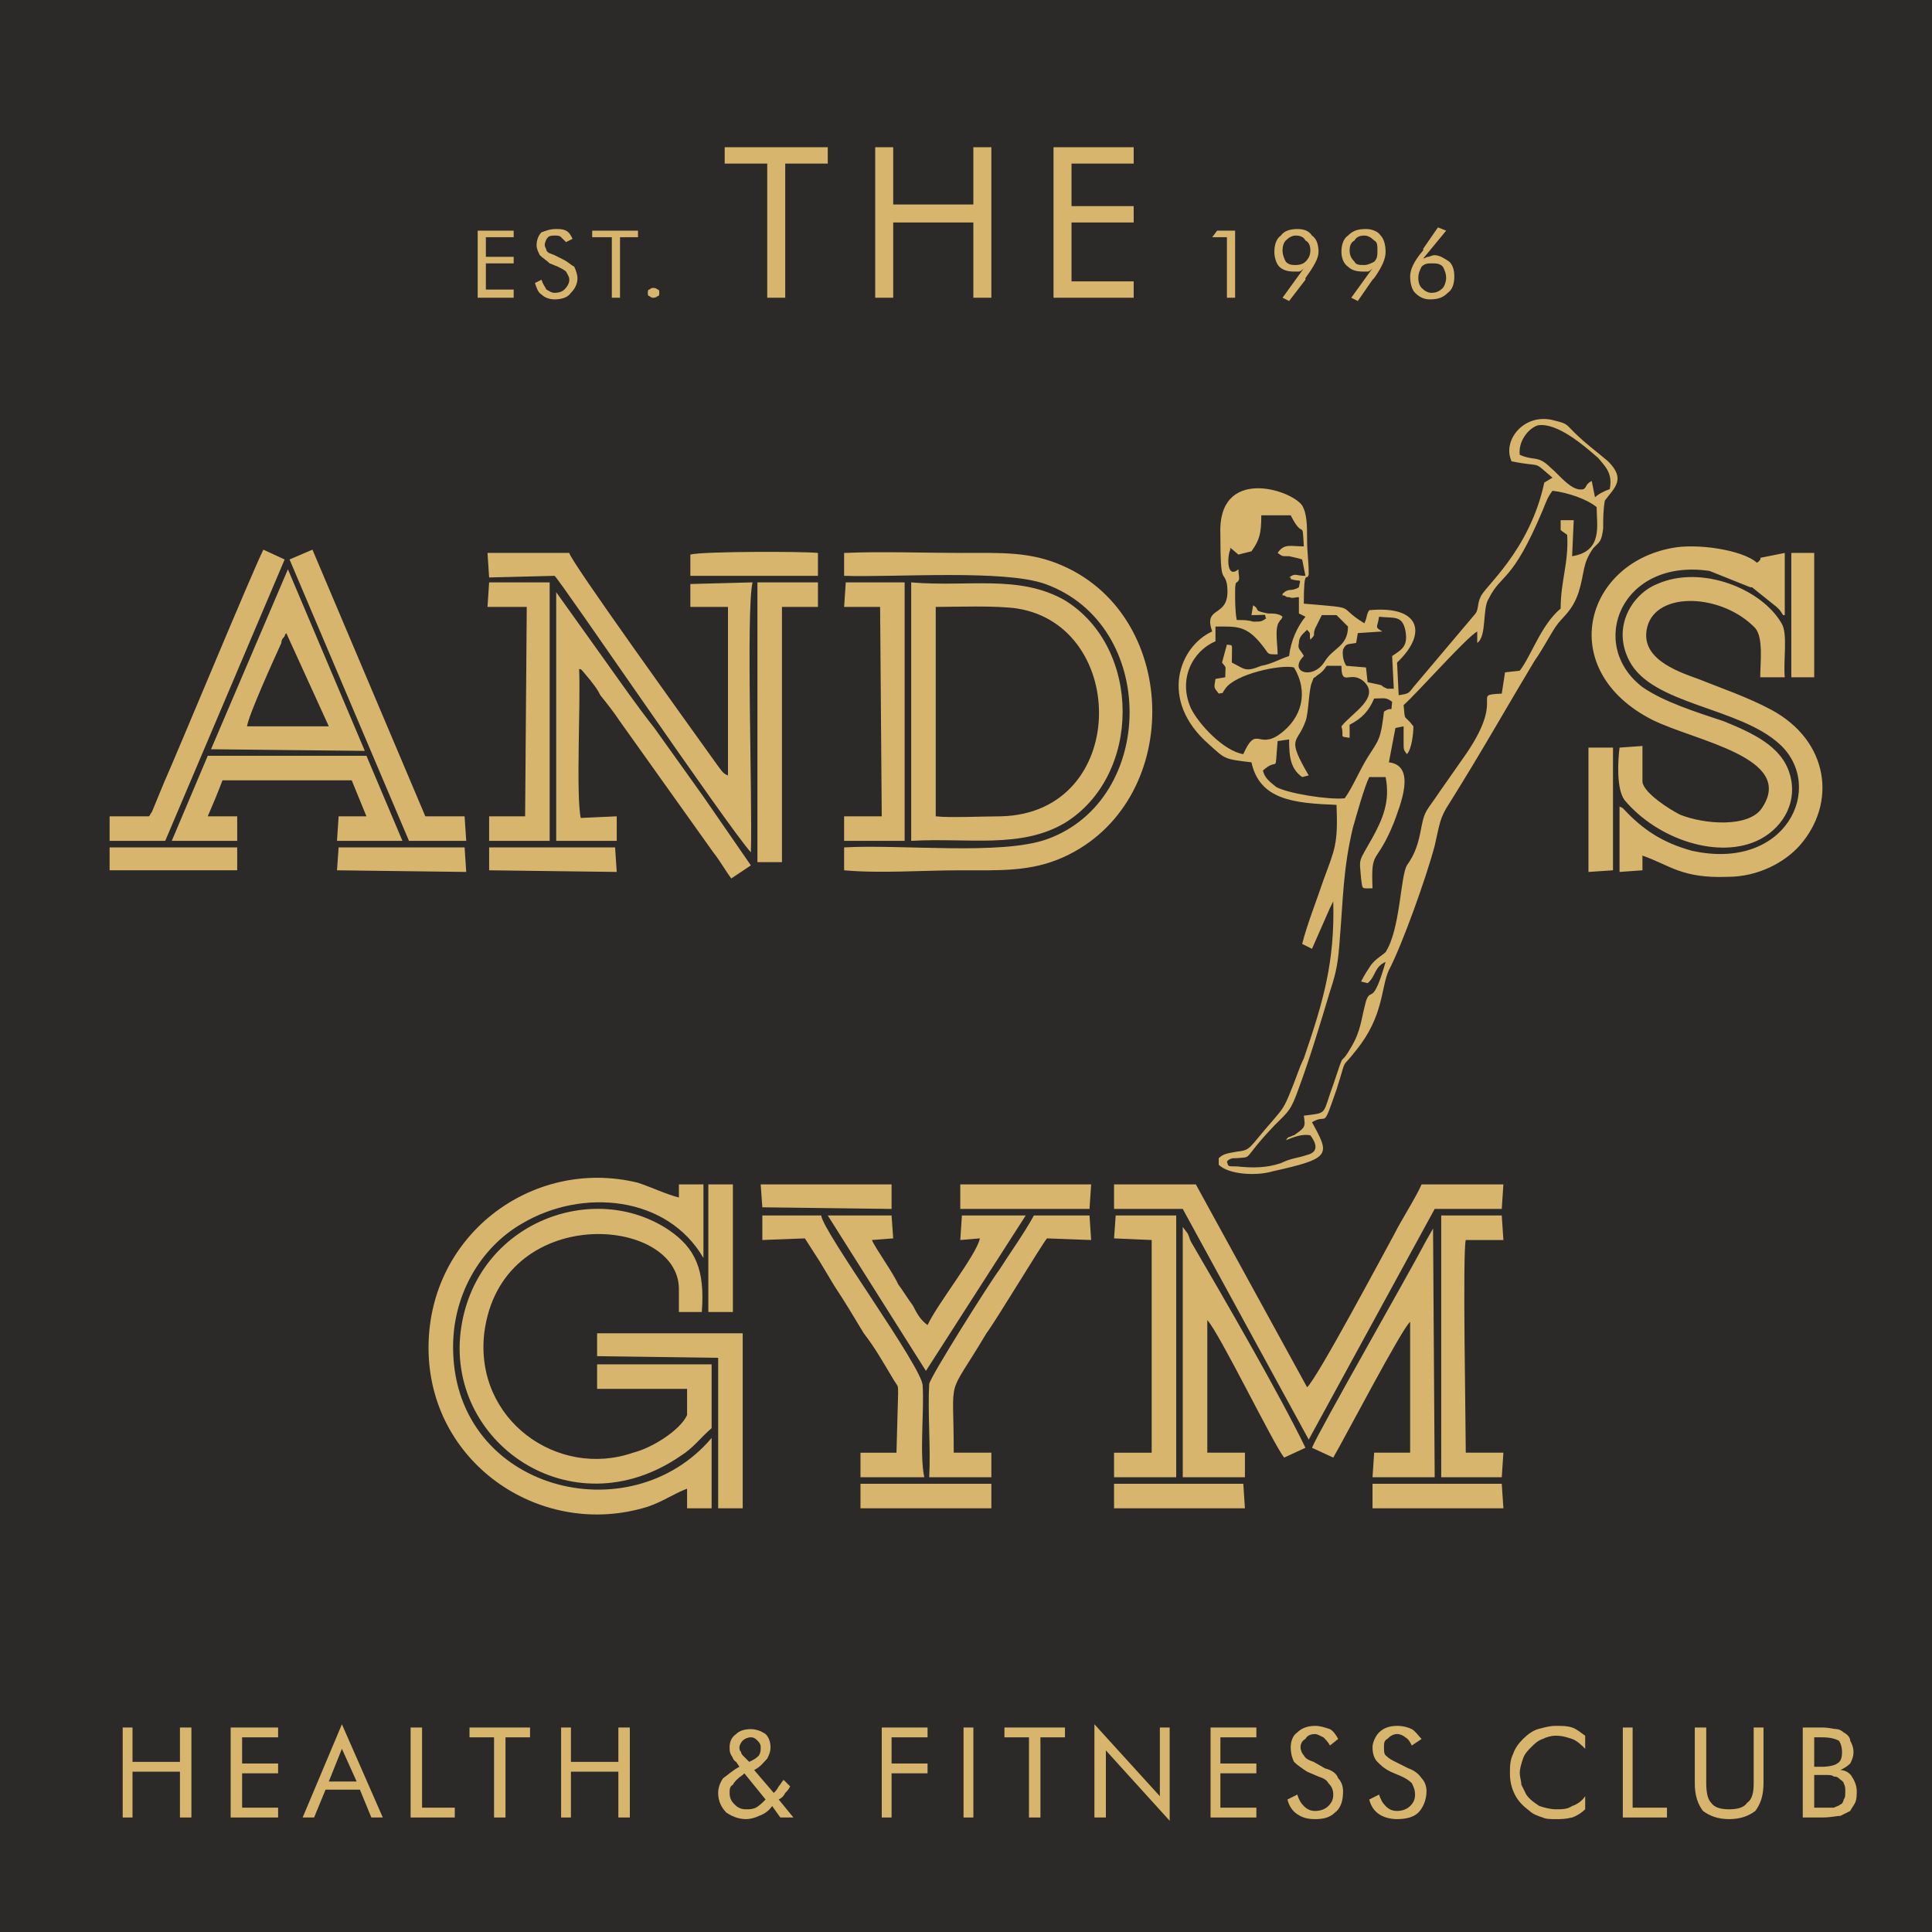
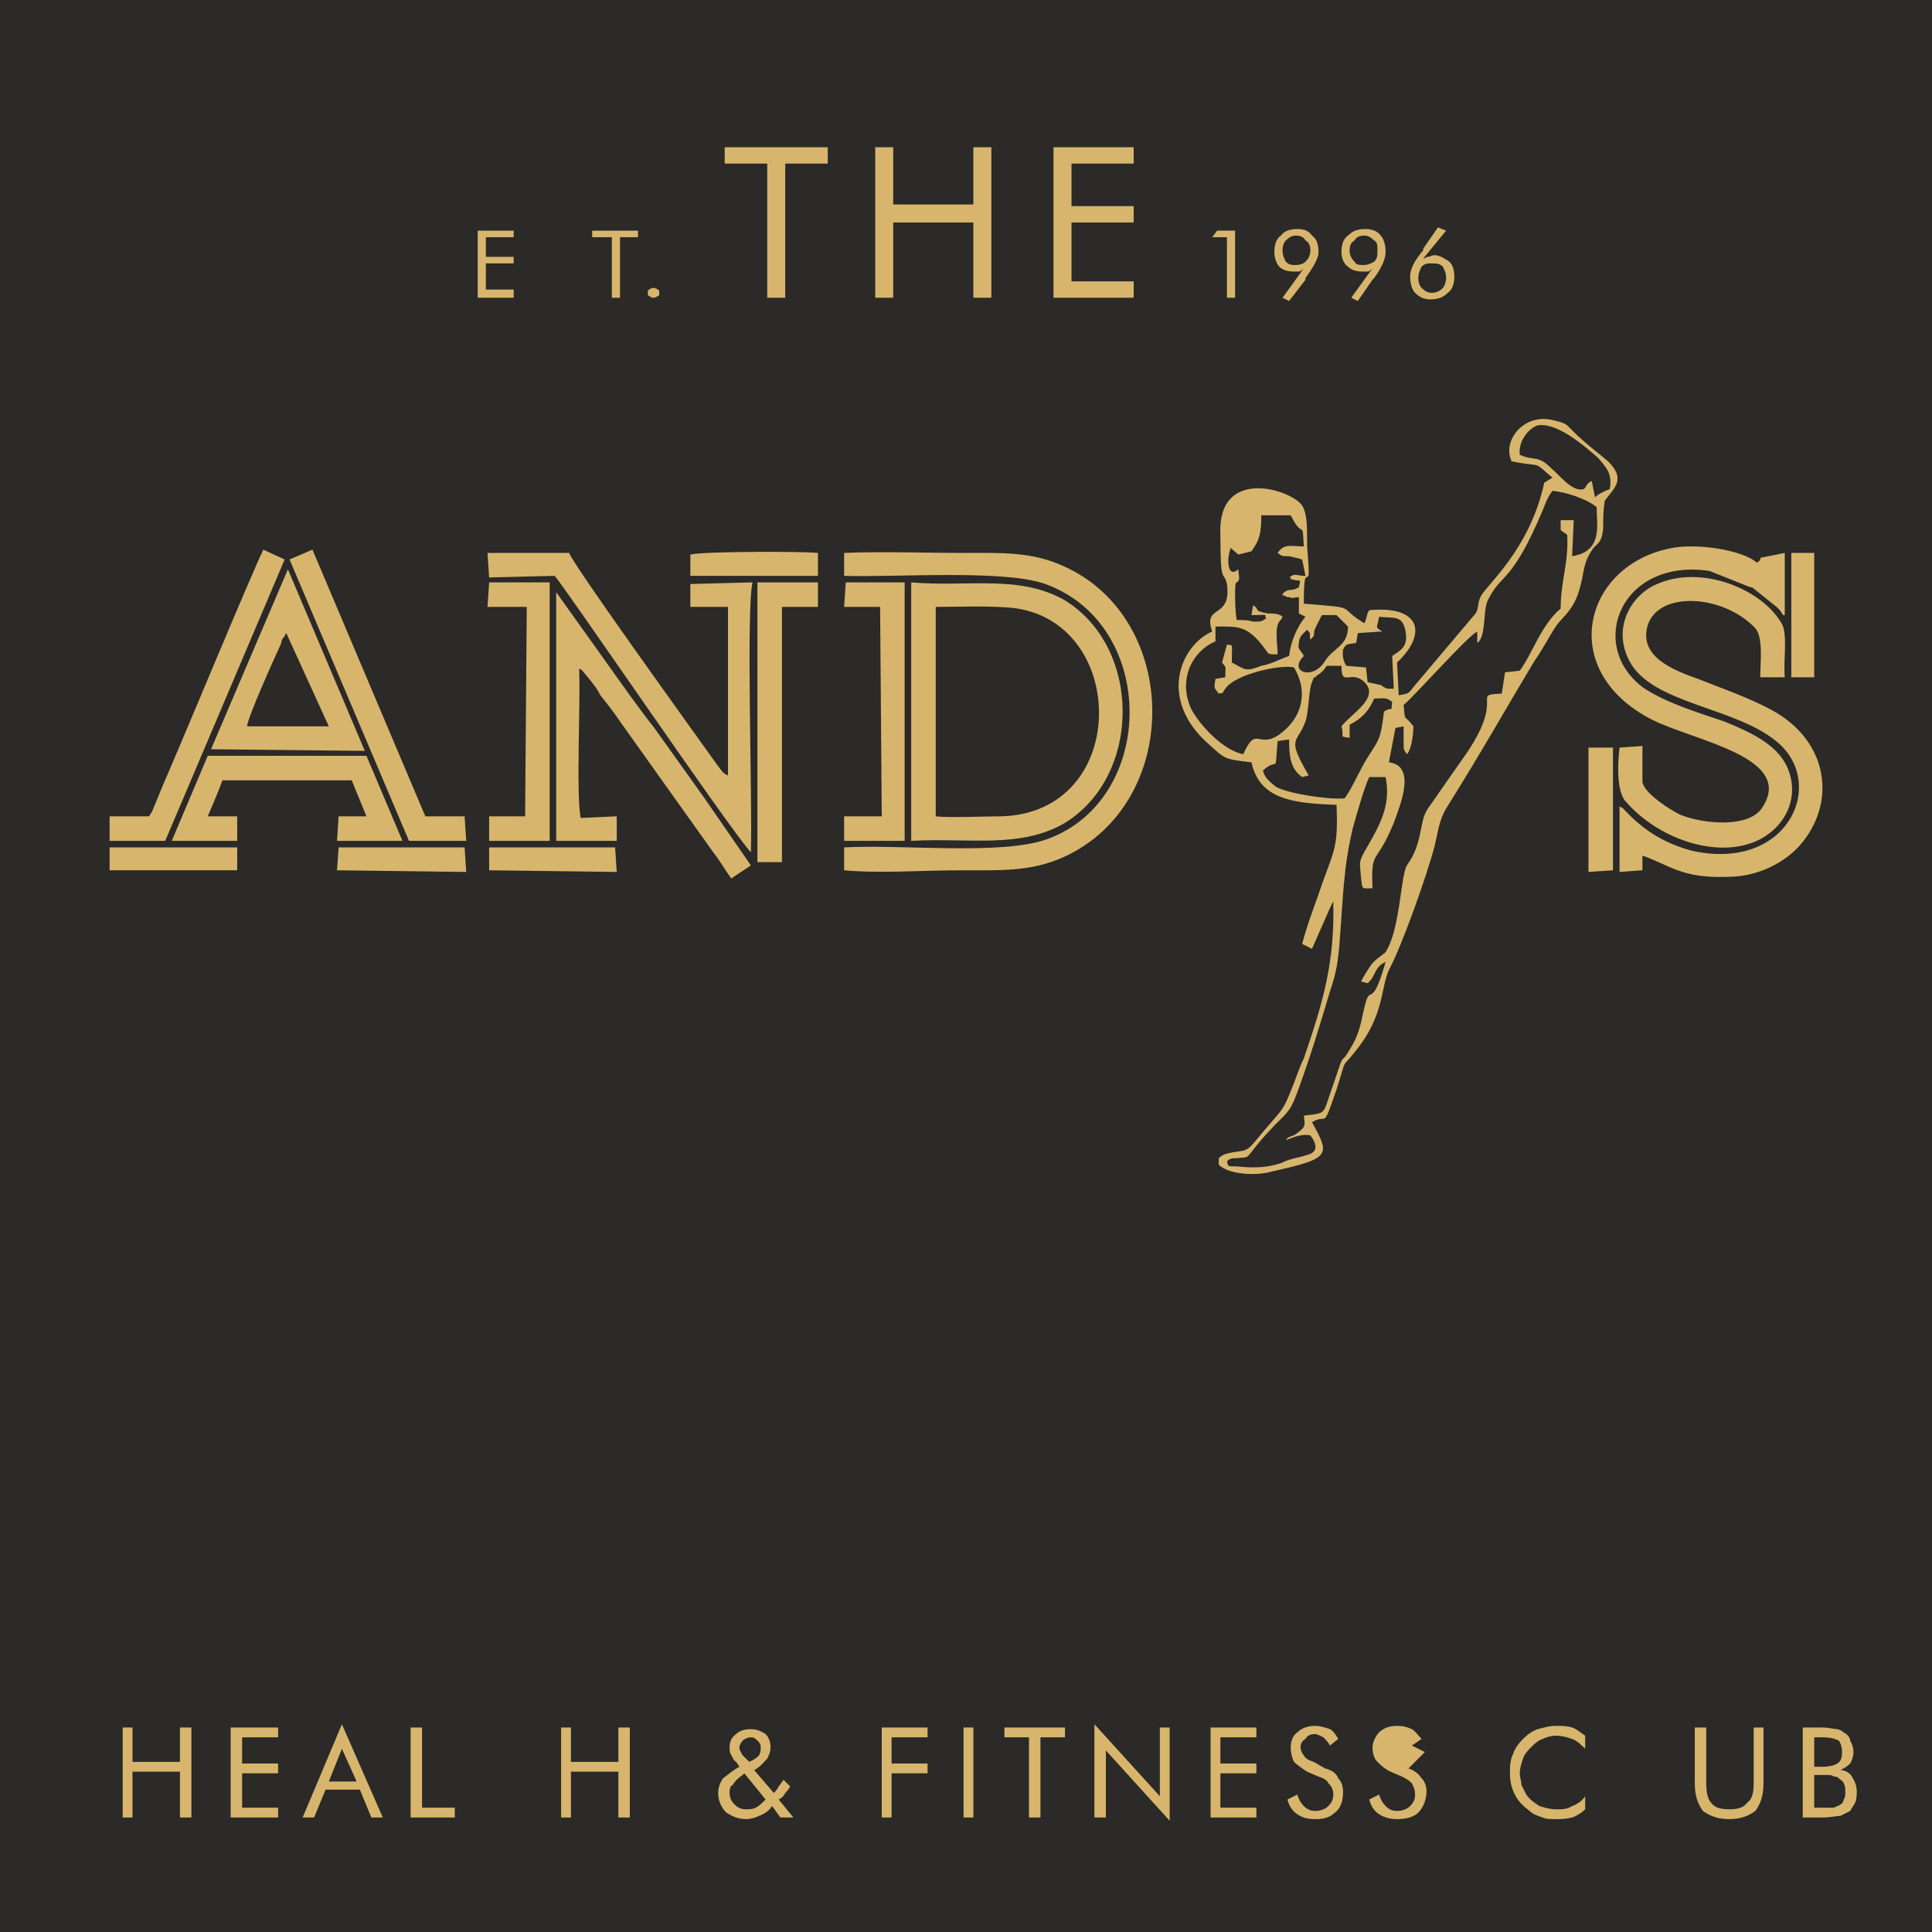
<svg xmlns="http://www.w3.org/2000/svg" xml:space="preserve" width="1181px" height="1181px" version="1.1" style="shape-rendering:geometricPrecision; text-rendering:geometricPrecision; image-rendering:optimizeQuality; fill-rule:evenodd; clip-rule:evenodd" viewBox="0 0 1181 1181">
  <defs>
    <style type="text/css">
   
    .str0 {stroke:#2B2A29;stroke-width:2.362}
    .fil0 {fill:#2B2A29}
    .fil1 {fill:#D7B56D}
    .fil2 {fill:#D7B56D;fill-rule:nonzero}
   
  </style>
  </defs>
  <g id="Ebene_x0020_1">
    <rect class="fil0 str0" width="1181" height="1181" />
-     <path class="fil1" d="M433 802l15 0 0 -78 -15 0 0 78zm93 120l80 0 0 -15 -80 0 0 15zm-60 -184l79 1 0 -15 -80 0 1 14zm121 1l79 0 1 -15 -80 0 0 15zm94 183l80 0 -1 -15 -79 0 0 15zm158 0l80 0 -1 -15 -79 0 0 15zm-474 -93l74 1 0 92 15 0 0 -107 -89 0 0 14zm516 74l37 0 1 -15 -23 0c0,-18 -2,-123 0,-130l23 0 -1 -15 -37 0 0 160zm-200 -146l23 1 0 130 -23 0 0 15 38 0 0 -160 -37 0 -1 14zm-113 146l38 0 0 -15 -23 0c0,-50 -5,-31 20,-73 6,-8 33,-53 37,-58l27 1 -1 -15 -34 0c-6,11 -14,22 -21,33 -6,8 -42,65 -43,70 -1,17 1,39 0,57zm-102 -145l26 -1 9 14c3,5 6,10 9,15 6,9 12,19 18,29 7,9 12,18 18,28 3,5 3,3 3,9l-1 36 -22 0 0 15 39 0c-3,-14 0,-40 -1,-56 0,-11 -61,-94 -62,-104l-36 0 0 15zm100 80l61 -95 -39 0 -1 15 12 -1c-2,10 -26,40 -32,53 -4,-3 -6,-6 -9,-12 -3,-4 -6,-9 -9,-13 -3,-7 -14,-22 -16,-27l13 -1 -1 -14 -39 0 60 95zm236 47l13 6c7,-12 42,-79 47,-83l0 80 -22 0 -1 15 38 0 -1 -152 -4 7c-11,21 -66,117 -70,127zm-79 18l38 0 0 -15 -23 0 0 -81c7,7 41,77 47,84l13 -6c-16,-33 -49,-90 -70,-126 -1,-2 -1,-3 -2,-5l-3 -4 0 153zm-42 -164l42 0 77 141 77 -141 41 0 1 -15 -50 0c-4,9 -12,21 -17,31 -5,9 -47,88 -53,93l-68 -124 -50 0 0 15zm-261 171l0 12 15 0 0 -43c-50,59 -156,32 -158,-53 -1,-33 16,-63 42,-78 37,-22 89,-17 111,21l0 -45 -15 0 0 8c-8,-2 -16,-6 -25,-9 -65,-16 -130,33 -128,104 2,69 70,114 134,94 9,-3 16,-8 24,-11zm15 -37l0 -39 -70 0 0 15 55 0 0 16c-4,9 -21,20 -33,23 -46,16 -97,-20 -91,-73 10,-80 119,-72 119,-27 0,5 0,11 0,14l14 0c2,-26 -4,-39 -20,-50 -46,-31 -117,-5 -127,59 -11,70 67,125 134,79 8,-5 12,-11 19,-17z" />
    <path class="fil1" d="M1095 414l14 0 0 -76 -14 0 0 76zm-124 119l15 -1 0 -75 -15 0 0 76zm-672 -1l78 1 -1 -15 -77 0 0 14zm-232 0l78 0 0 -14 -78 0 0 14zm139 0l79 1 -1 -15 -7 0 -4 0 -14 0 -24 0 -14 0 -14 0 -1 14zm216 -180l78 0 0 -14c-9,-1 -71,-1 -78,1l0 13zm41 175l15 0 0 -156 22 0 0 -15 -37 0 0 171zm-165 -156l24 0 -1 128 -22 0 0 15 37 0 0 -158 -37 0 -1 15zm218 0l22 0 1 128 -23 0 0 15 37 0 0 -158 -36 0 -1 15zm-425 128l-24 0 0 15 34 0 73 -172 -13 -6c-7,14 -50,118 -61,143l-7 17c-2,3 -1,2 -2,3zm86 -157l73 172 35 0 -1 -15 -24 0 -69 -163 -14 6zm-72 172l40 0 0 -15 -18 0c3,-7 6,-14 9,-22l79 0 9 22 -17 0 -1 15 40 0 -22 -52 -97 0 -22 52zm24 -56l94 1 -47 -111 -47 110zm22 -14c1,-7 16,-40 21,-51 0,-2 1,-3 2,-4 0,0 0,-1 1,-2l26 57 -50 0zm189 70l37 0 0 -15 -22 1c-3,-14 0,-72 -1,-91 1,0 1,0 2,1l5 6c3,4 4,5 6,9 4,5 8,10 12,16l57 80c4,5 8,12 11,16l12 -8 -29 -42c-10,-14 -20,-28 -30,-42 -11,-14 -20,-27 -30,-41l-30 -42 0 152zm-41 -161l40 -1c3,2 107,155 120,169 1,-33 -3,-147 1,-165l-38 1 0 14 23 0 0 103c-3,-1 -4,-3 -7,-7 -15,-21 -90,-125 -90,-129l-50 0 1 15zm705 103l-14 1c-1,8 -2,25 3,32 20,24 58,37 83,24 15,-8 23,-24 18,-40 -5,-17 -23,-25 -40,-32 -18,-6 -37,-12 -50,-21 -34,-26 -13,-79 41,-71l25 10c1,0 1,0 1,0l15 12c1,1 1,1 2,2l2 3c0,0 1,0 1,0l0 -38 -15 3c0,0 1,1 -2,3 -9,-8 -37,-12 -52,-9 -54,10 -71,75 -12,105 26,13 88,23 67,54 -8,12 -35,10 -50,4 -6,-3 -22,-13 -23,-20l0 -22zm-14 36l0 41 14 -1 0 -9c17,6 24,14 52,13 19,0 35,-9 44,-19 23,-26 18,-64 -17,-83 -15,-8 -30,-13 -45,-19 -14,-5 -36,-13 -31,-32 6,-22 46,-20 66,1 5,6 3,21 3,30l15 0c-1,-10 2,-27 -2,-33 -12,-21 -49,-36 -76,-24 -15,6 -28,26 -17,47 14,27 67,28 92,51 28,26 4,78 -54,65 -18,-5 -30,-13 -42,-26l-2 -1c0,-1 0,-1 0,-1zm-433 22c35,-2 67,5 94,-11 47,-29 47,-107 0,-136 -28,-16 -59,-8 -94,-11l0 158zm15 -143c11,0 37,-1 50,1 68,11 68,125 -10,127 -10,0 -32,1 -40,0l0 -128zm-56 -19c32,1 98,-4 123,5 69,25 68,132 1,156 -28,10 -89,3 -124,5l0 14c22,2 48,0 71,0 24,0 43,1 63,-8 73,-33 72,-146 0,-178 -20,-9 -38,-8 -62,-8 -23,0 -49,-1 -72,0l0 14zm408 -70c20,4 12,-1 25,10l-5 3c-9,42 -37,64 -39,70 -2,4 -1,7 -3,10l-38 45c-3,4 -3,4 -9,5l-1 -20c19,-18 14,-35 -17,-32 -2,3 -1,4 -3,8 -18,-11 -2,-9 -37,-12 0,-23 2,-13 3,-18 0,-9 -1,-12 -1,-22 0,-7 0,-15 -3,-20 -7,-10 -52,-24 -50,18 0,32 2,21 4,30 3,22 -15,12 -9,29 -20,9 -33,42 -2,69 10,9 9,9 26,11 5,23 26,25 52,26 1,24 -1,27 -8,46 -4,12 -10,27 -13,39l6 3 11 -25c2,-4 1,-2 2,-4 1,37 -6,61 -18,96 -3,6 -5,13 -8,20 -4,10 -5,11 -11,18 -15,17 -13,18 -22,19 -5,1 -8,1 -11,4l0 4c6,6 23,7 33,4 36,-8 35,-10 24,-30 10,-6 6,6 15,-20 7,-22 2,-11 12,-24 17,-21 15,-38 20,-49 8,-15 23,-57 28,-76 3,-13 3,-17 9,-26 20,-32 34,-57 52,-87 5,-7 9,-15 13,-21 4,-6 10,-9 14,-21 4,-13 2,-17 9,-27 4,-4 5,-4 6,-12 0,-6 0,-11 1,-17 6,-8 13,-13 2,-24 -7,-6 -14,-11 -21,-18 -5,-5 -4,-5 -12,-7 -18,-5 -32,12 -26,25zm60 17c-3,1 -7,3 -9,5l-2 -10c-4,2 -3,4 -5,5 -7,2 -15,-9 -20,-13 -8,-8 -10,-4 -19,-8 -1,-8 5,-16 11,-18 12,-2 29,13 37,20 4,5 9,9 7,19zm-198 398c5,-2 10,-4 15,-3 3,4 6,10 -2,12 -6,2 -10,2 -16,5 -9,3 -17,3 -27,2 -6,0 -5,0 -6,-3l1 -1c2,-1 2,-1 4,-1 12,-1 3,2 24,-20 9,-9 10,-9 15,-23 7,-19 13,-39 19,-59 4,-12 5,-18 6,-32 2,-24 2,-43 8,-68 2,-7 7,-25 10,-31l10 0c3,15 -2,26 -8,37 -9,16 -8,12 -7,25 1,7 0,6 7,6 -1,-25 2,-13 13,-40 4,-11 14,-35 -3,-37l4 -21 5 -1c0,3 0,6 0,9 0,6 0,5 2,8 3,-3 4,-13 4,-17 -6,-8 -5,-2 -6,-13 9,-8 38,-41 45,-45l0 7c6,-4 3,-21 7,-27 8,-16 14,-9 33,-54 2,-5 3,-8 6,-12 9,1 21,5 27,10 0,11 4,27 -15,30l1 -22 -8 0 0 6c1,1 3,2 4,3 1,17 -4,28 -4,45 -12,10 -18,29 -25,38l-9 1 -2 13c-20,1 4,1 -24,40 -5,7 -9,13 -14,20 -8,12 -9,11 -11,21 -2,11 -4,17 -9,24 -4,7 -4,39 -13,53 -2,2 -6,4 -9,8 -2,3 -4,6 -6,10l4 1c5,-4 4,-10 11,-13 -8,28 -9,15 -12,24 -3,11 -3,18 -9,28 -8,14 -3,-1 -11,23 -7,19 -3,17 -18,19 1,7 1,7 -6,12 -1,0 -2,1 -3,1 -3,2 0,0 -2,2zm-5 -359c3,2 2,2 7,2 4,1 5,1 8,2l2 10c-6,0 -6,-2 -10,1 0,0 1,0 1,0 0,1 0,1 0,1 7,2 6,-1 5,5 -5,3 -6,0 -10,4 0,0 0,0 0,1 0,0 1,0 1,0 2,1 1,1 3,1 2,1 4,0 6,0l0 10 4 2c-5,6 -9,15 -10,24 -6,2 -11,5 -17,6 -10,4 -10,2 -18,-2 0,-13 1,-10 -3,-11l-3 11c3,4 2,1 2,9l-6 1c-1,6 -1,5 2,9 4,-1 1,1 4,-3 6,-9 34,-15 42,-13 9,15 5,31 -9,41 -13,9 -14,-6 -22,12 -12,-2 -27,-18 -32,-28 -8,-18 1,-35 15,-41l0 -9c13,0 19,-1 29,12 4,5 2,5 9,5 0,-6 -2,-16 1,-20 2,-3 0,1 2,-3 -2,-2 -6,-2 -9,-2 -10,-2 -4,-2 -9,-5l-1 6c12,0 7,-1 9,2 -3,2 -3,2 -8,2 -3,-1 -6,-1 -10,-1 -1,-5 -1,-12 -1,-17 0,-8 1,-5 2,-7 1,-1 0,-4 0,-7 -7,6 -7,-7 -5,-12 1,0 -3,-4 5,3l8 -2c5,-7 6,-11 6,-22l18 0c8,16 7,1 8,19 -8,0 -12,-2 -16,4zm62 39c9,1 14,-1 16,8 2,10 -2,12 -8,16l1 20c-2,0 -3,0 -4,0 -7,-3 2,-1 -12,-4l-1 -9 -12 -1c0,0 -3,-4 -2,-10 2,-4 3,-3 8,-4l1 -6 15 -1c-5,-3 -3,-2 -2,-9zm-46 24c-2,-4 -4,-4 -3,-8 0,-4 3,-6 5,-8 3,3 1,2 2,6 4,-4 1,-2 3,-7l4 -8 9 0c3,3 4,4 7,7 0,12 -9,13 -14,21 -7,12 -23,7 -13,-3zm23 43c2,7 -2,6 5,7l0 -8c8,-4 12,-9 15,-16 6,0 7,-1 11,2 -1,8 1,2 -5,6 -2,17 -3,17 -10,28 -5,8 -9,18 -14,25 -10,1 -35,-3 -42,-7 -5,-4 -7,-6 -8,-10 10,-9 7,4 9,-18l7 -1c0,11 1,18 8,23l4 -1c-14,-24 -7,-19 -2,-33 2,-5 2,-20 4,-24 2,-5 0,-1 3,-4 3,-2 4,-3 6,-6l9 0c0,13 5,3 13,9 12,10 -7,20 -13,28z" />
    <polygon class="fil2" points="75,1111 75,1056 81,1056 81,1077 110,1077 110,1056 117,1056 117,1111 110,1111 110,1083 81,1083 81,1111 " />
    <polygon id="1" class="fil2" points="141,1111 141,1056 170,1056 170,1062 148,1062 148,1078 170,1078 170,1084 148,1084 148,1105 170,1105 170,1111 " />
    <path id="2" class="fil2" d="M209 1069l-8 20 17 0 -9 -20zm0 -15l25 57 -7 0 -7 -17 -21 0 -7 17 -7 0 24 -57z" />
    <polygon id="3" class="fil2" points="251,1111 251,1056 258,1056 258,1105 278,1105 278,1111 " />
-     <polygon id="4" class="fil2" points="302,1111 302,1062 287,1062 287,1056 324,1056 324,1062 309,1062 309,1111 " />
    <polygon id="5" class="fil2" points="343,1111 343,1056 349,1056 349,1077 378,1077 378,1056 385,1056 385,1111 378,1111 378,1083 349,1083 349,1111 " />
    <path id="6" class="fil2" d="M468 1100l-13 -16 -1 1c-3,2 -5,4 -6,6 -2,1 -2,3 -2,5 0,3 1,5 3,7 2,2 4,3 7,3 2,0 4,0 6,-1 2,-1 4,-3 6,-5zm-10 -23l2 -1c2,-1 3,-2 4,-3 1,-2 1,-3 1,-5 0,-2 -1,-3 -2,-4 -1,-1 -2,-2 -4,-2 -2,0 -4,1 -5,2 -1,1 -2,3 -2,4 0,1 0,2 1,3 0,1 1,2 1,2l4 4zm19 34l-5 -7c-2,3 -5,5 -8,6 -2,1 -5,2 -8,2 -5,0 -9,-2 -12,-4 -3,-3 -5,-7 -5,-12 0,-3 1,-6 3,-9 3,-2 6,-5 10,-7l-2 -3c-2,-1 -2,-3 -3,-4 -1,-2 -1,-3 -1,-5 0,-3 1,-6 4,-8 2,-2 5,-3 9,-3 3,0 6,1 9,3 2,2 3,5 3,8 0,3 -1,5 -2,7 -2,2 -4,5 -8,7l12 14c1,-1 2,-2 3,-4 1,-1 2,-3 3,-4l4 4c-1,2 -2,3 -3,4 -1,2 -2,3 -4,4l9 11 -8 0z" />
    <polygon id="7" class="fil2" points="539,1111 539,1056 567,1056 567,1062 545,1062 545,1078 567,1078 567,1084 545,1084 545,1111 " />
    <polygon id="8" class="fil2" points="589,1111 589,1056 595,1056 595,1111 " />
    <polygon id="9" class="fil2" points="629,1111 629,1062 614,1062 614,1056 651,1056 651,1062 636,1062 636,1111 " />
    <polygon id="10" class="fil2" points="669,1111 669,1054 709,1098 709,1056 715,1056 715,1113 676,1070 676,1111 " />
    <polygon id="11" class="fil2" points="740,1111 740,1056 768,1056 768,1062 746,1062 746,1078 768,1078 768,1084 746,1084 746,1105 768,1105 768,1111 " />
    <path id="12" class="fil2" d="M810 1081c4,1 7,3 8,6 2,2 3,5 3,8 0,5 -1,10 -5,13 -3,3 -7,4 -12,4 -5,0 -8,-1 -11,-3 -3,-2 -5,-5 -6,-9l6 -3c1,3 2,5 4,7 2,2 4,3 7,3 3,0 6,-1 8,-3 2,-2 3,-4 3,-7 0,-3 -1,-5 -3,-7 -1,-2 -3,-3 -6,-4l-7 -3c-3,-2 -6,-4 -8,-6 -1,-2 -2,-5 -2,-9 0,-3 1,-7 4,-9 3,-3 7,-4 11,-4 3,0 6,1 9,2 2,1 4,4 5,6l-5 4c-1,-2 -3,-4 -4,-5 -2,-1 -4,-2 -5,-2 -3,0 -5,1 -6,3 -2,1 -3,3 -3,5 0,2 1,4 2,5 1,2 3,3 6,4l7 4z" />
-     <path id="13" class="fil2" d="M861 1081c3,1 6,3 8,6 2,2 3,5 3,8 0,5 -2,10 -5,13 -3,3 -8,4 -13,4 -4,0 -8,-1 -11,-3 -3,-2 -5,-5 -6,-9l6 -3c1,3 2,5 4,7 2,2 4,3 7,3 3,0 6,-1 8,-3 2,-2 3,-4 3,-7 0,-3 -1,-5 -2,-7 -2,-2 -4,-3 -6,-4l-7 -3c-4,-2 -6,-4 -8,-6 -2,-2 -3,-5 -3,-9 0,-3 2,-7 4,-9 3,-3 7,-4 11,-4 4,0 7,1 9,2 2,1 4,4 6,6l-6 4c-1,-2 -2,-4 -4,-5 -1,-1 -3,-2 -5,-2 -2,0 -4,1 -6,3 -2,1 -2,3 -2,5 0,2 0,4 1,5 2,2 4,3 6,4l8 4z" />
+     <path id="13" class="fil2" d="M861 1081c3,1 6,3 8,6 2,2 3,5 3,8 0,5 -2,10 -5,13 -3,3 -8,4 -13,4 -4,0 -8,-1 -11,-3 -3,-2 -5,-5 -6,-9l6 -3c1,3 2,5 4,7 2,2 4,3 7,3 3,0 6,-1 8,-3 2,-2 3,-4 3,-7 0,-3 -1,-5 -2,-7 -2,-2 -4,-3 -6,-4l-7 -3c-4,-2 -6,-4 -8,-6 -2,-2 -3,-5 -3,-9 0,-3 2,-7 4,-9 3,-3 7,-4 11,-4 4,0 7,1 9,2 2,1 4,4 6,6l-6 4l8 4z" />
    <path id="14" class="fil2" d="M969 1069c-2,-2 -5,-5 -8,-6 -3,-1 -6,-2 -10,-2 -3,0 -6,1 -8,2 -3,1 -5,3 -7,5 -2,2 -4,4 -5,7 -1,3 -2,6 -2,9 0,2 1,5 1,7 1,2 2,4 3,6 2,3 5,5 8,7 3,1 7,2 10,2 4,0 7,0 10,-2 3,-1 6,-3 8,-6l0 8c-2,2 -5,4 -8,5 -4,1 -7,1 -10,1 -3,0 -6,0 -8,-1 -3,-1 -6,-2 -8,-4 -4,-3 -7,-6 -9,-10 -2,-4 -3,-8 -3,-13 0,-4 0,-8 2,-12 1,-3 3,-6 6,-9 3,-3 6,-5 9,-6 4,-1 7,-2 11,-2 4,0 7,0 10,1 3,1 5,3 8,5l0 8z" />
-     <polygon id="15" class="fil2" points="992,1111 992,1056 998,1056 998,1105 1019,1105 1019,1111 " />
    <path id="16" class="fil2" d="M1036 1056l7 0 0 34c0,6 1,10 3,12 2,3 6,4 11,4 5,0 9,-1 11,-4 3,-2 4,-6 4,-12l0 -34 6 0 0 34c0,8 -2,13 -5,17 -4,3 -9,5 -16,5 -7,0 -12,-2 -16,-5 -3,-4 -5,-9 -5,-17l0 -34z" />
    <path id="17" class="fil2" d="M1102 1111l0 -55 12 0c4,0 7,1 9,1 1,0 3,1 4,2 2,1 4,3 4,5 1,2 2,4 2,7 0,3 -1,5 -2,7 -2,2 -4,3 -6,4 3,0 6,2 7,4 2,3 3,6 3,9 0,2 0,5 -1,7 -1,2 -2,3 -3,5 -2,1 -4,2 -6,3 -2,0 -6,1 -11,1l-12 0zm7 -26l0 20 5 0c3,0 6,0 7,0 2,-1 3,-1 4,-2 1,0 2,-2 2,-3 1,-1 1,-3 1,-5 0,-2 0,-3 -1,-5 0,-1 -2,-2 -3,-3 -1,-1 -2,-1 -3,-1 -1,-1 -3,-1 -5,-1l-2 0 -5 0zm0 -23l0 18 5 0c4,0 8,-1 9,-2 2,-1 3,-3 3,-7 0,-3 -1,-6 -2,-7 -2,-1 -5,-2 -10,-2l-5 0z" />
    <polygon class="fil2" points="292,182 292,141 314,141 314,145 297,145 297,157 314,157 314,161 297,161 297,177 314,177 314,182 " />
-     <path id="1" class="fil2" d="M345 159c2,1 4,3 6,4 1,2 2,5 2,7 0,4 -2,7 -4,9 -2,3 -6,4 -10,4 -3,0 -6,-1 -8,-3 -2,-1 -3,-4 -4,-7l4 -2c1,3 2,4 3,6 2,1 3,2 5,2 3,0 5,-1 6,-2 2,-2 3,-4 3,-6 0,-2 -1,-3 -2,-5 -1,-1 -3,-2 -5,-3l-5 -2c-2,-2 -4,-3 -6,-5 -1,-2 -2,-4 -2,-6 0,-3 1,-6 3,-8 3,-1 5,-2 9,-2 2,0 4,0 6,1 2,1 3,3 4,5l-4 2c-1,-1 -2,-2 -3,-3 -1,-1 -2,-1 -4,-1 -1,0 -3,0 -4,1 -1,1 -2,3 -2,5 0,1 1,2 1,3 1,2 3,2 5,3l6 3z" />
    <polygon id="2" class="fil2" points="374,182 374,145 362,145 362,141 390,141 390,145 379,145 379,182 " />
    <path id="3" class="fil2" d="M396 179c0,-1 0,-2 1,-2 1,-1 2,-1 2,-1 1,0 2,0 3,1 1,0 1,1 1,2 0,1 0,2 -1,2 -1,1 -2,1 -3,1 0,0 -1,0 -2,-1 -1,0 -1,-1 -1,-2z" />
    <polygon id="4" class="fil2" points="750,182 750,145 741,145 744,141 755,141 755,182 " />
    <path id="5" class="fil2" d="M801 153c0,-3 -1,-5 -3,-6 -1,-2 -3,-3 -6,-3 -2,0 -4,1 -6,3 -1,1 -2,3 -2,6 0,3 1,5 2,7 2,2 4,2 6,2 3,0 5,-1 6,-2 2,-2 3,-4 3,-7zm-4 11c-1,1 -2,2 -3,2 -1,0 -2,0 -3,0 -4,0 -7,-1 -9,-3 -2,-2 -3,-6 -3,-9 0,-4 1,-8 4,-10 2,-3 6,-4 10,-4 4,0 7,1 9,4 3,2 4,6 4,10 0,4 -3,9 -8,16l0 1 -10 13 -4 -2 13 -18z" />
    <path id="6" class="fil2" d="M842 153c0,-3 0,-5 -2,-6 -2,-2 -4,-3 -6,-3 -3,0 -5,1 -6,3 -2,1 -3,3 -3,6 0,3 1,5 3,7 1,2 3,2 6,2 2,0 4,-1 6,-2 2,-2 2,-4 2,-7zm-3 11c-1,1 -2,2 -3,2 -1,0 -2,0 -3,0 -4,0 -7,-1 -9,-3 -3,-2 -4,-6 -4,-9 0,-4 1,-8 4,-10 3,-3 6,-4 11,-4 3,0 7,1 9,4 2,2 3,6 3,10 0,4 -2,9 -7,16l-1 1 -9 13 -4 -2 13 -18z" />
    <path id="7" class="fil2" d="M867 170c0,3 1,5 2,6 2,2 4,3 6,3 3,0 5,-1 7,-3 1,-1 2,-4 2,-6 0,-3 -1,-5 -2,-7 -2,-2 -4,-2 -7,-2 -2,0 -4,0 -6,2 -1,2 -2,4 -2,7zm3 -12c1,0 2,-1 3,-1 1,0 2,-1 4,-1 3,0 6,2 9,4 2,2 3,5 3,9 0,4 -1,8 -4,10 -3,3 -6,4 -11,4 -3,0 -6,-1 -9,-4 -2,-2 -3,-6 -3,-10 0,-4 2,-9 8,-16l0 -1 9 -13 5 2 -14 17z" />
    <polygon id="8" class="fil2" points="469,182 469,100 443,100 443,90 506,90 506,100 480,100 480,182 " />
    <polygon id="9" class="fil2" points="535,182 535,90 546,90 546,125 595,125 595,90 606,90 606,182 595,182 595,136 546,136 546,182 " />
    <polygon id="10" class="fil2" points="644,182 644,90 693,90 693,100 655,100 655,126 693,126 693,136 655,136 655,172 693,172 693,182 " />
  </g>
</svg>